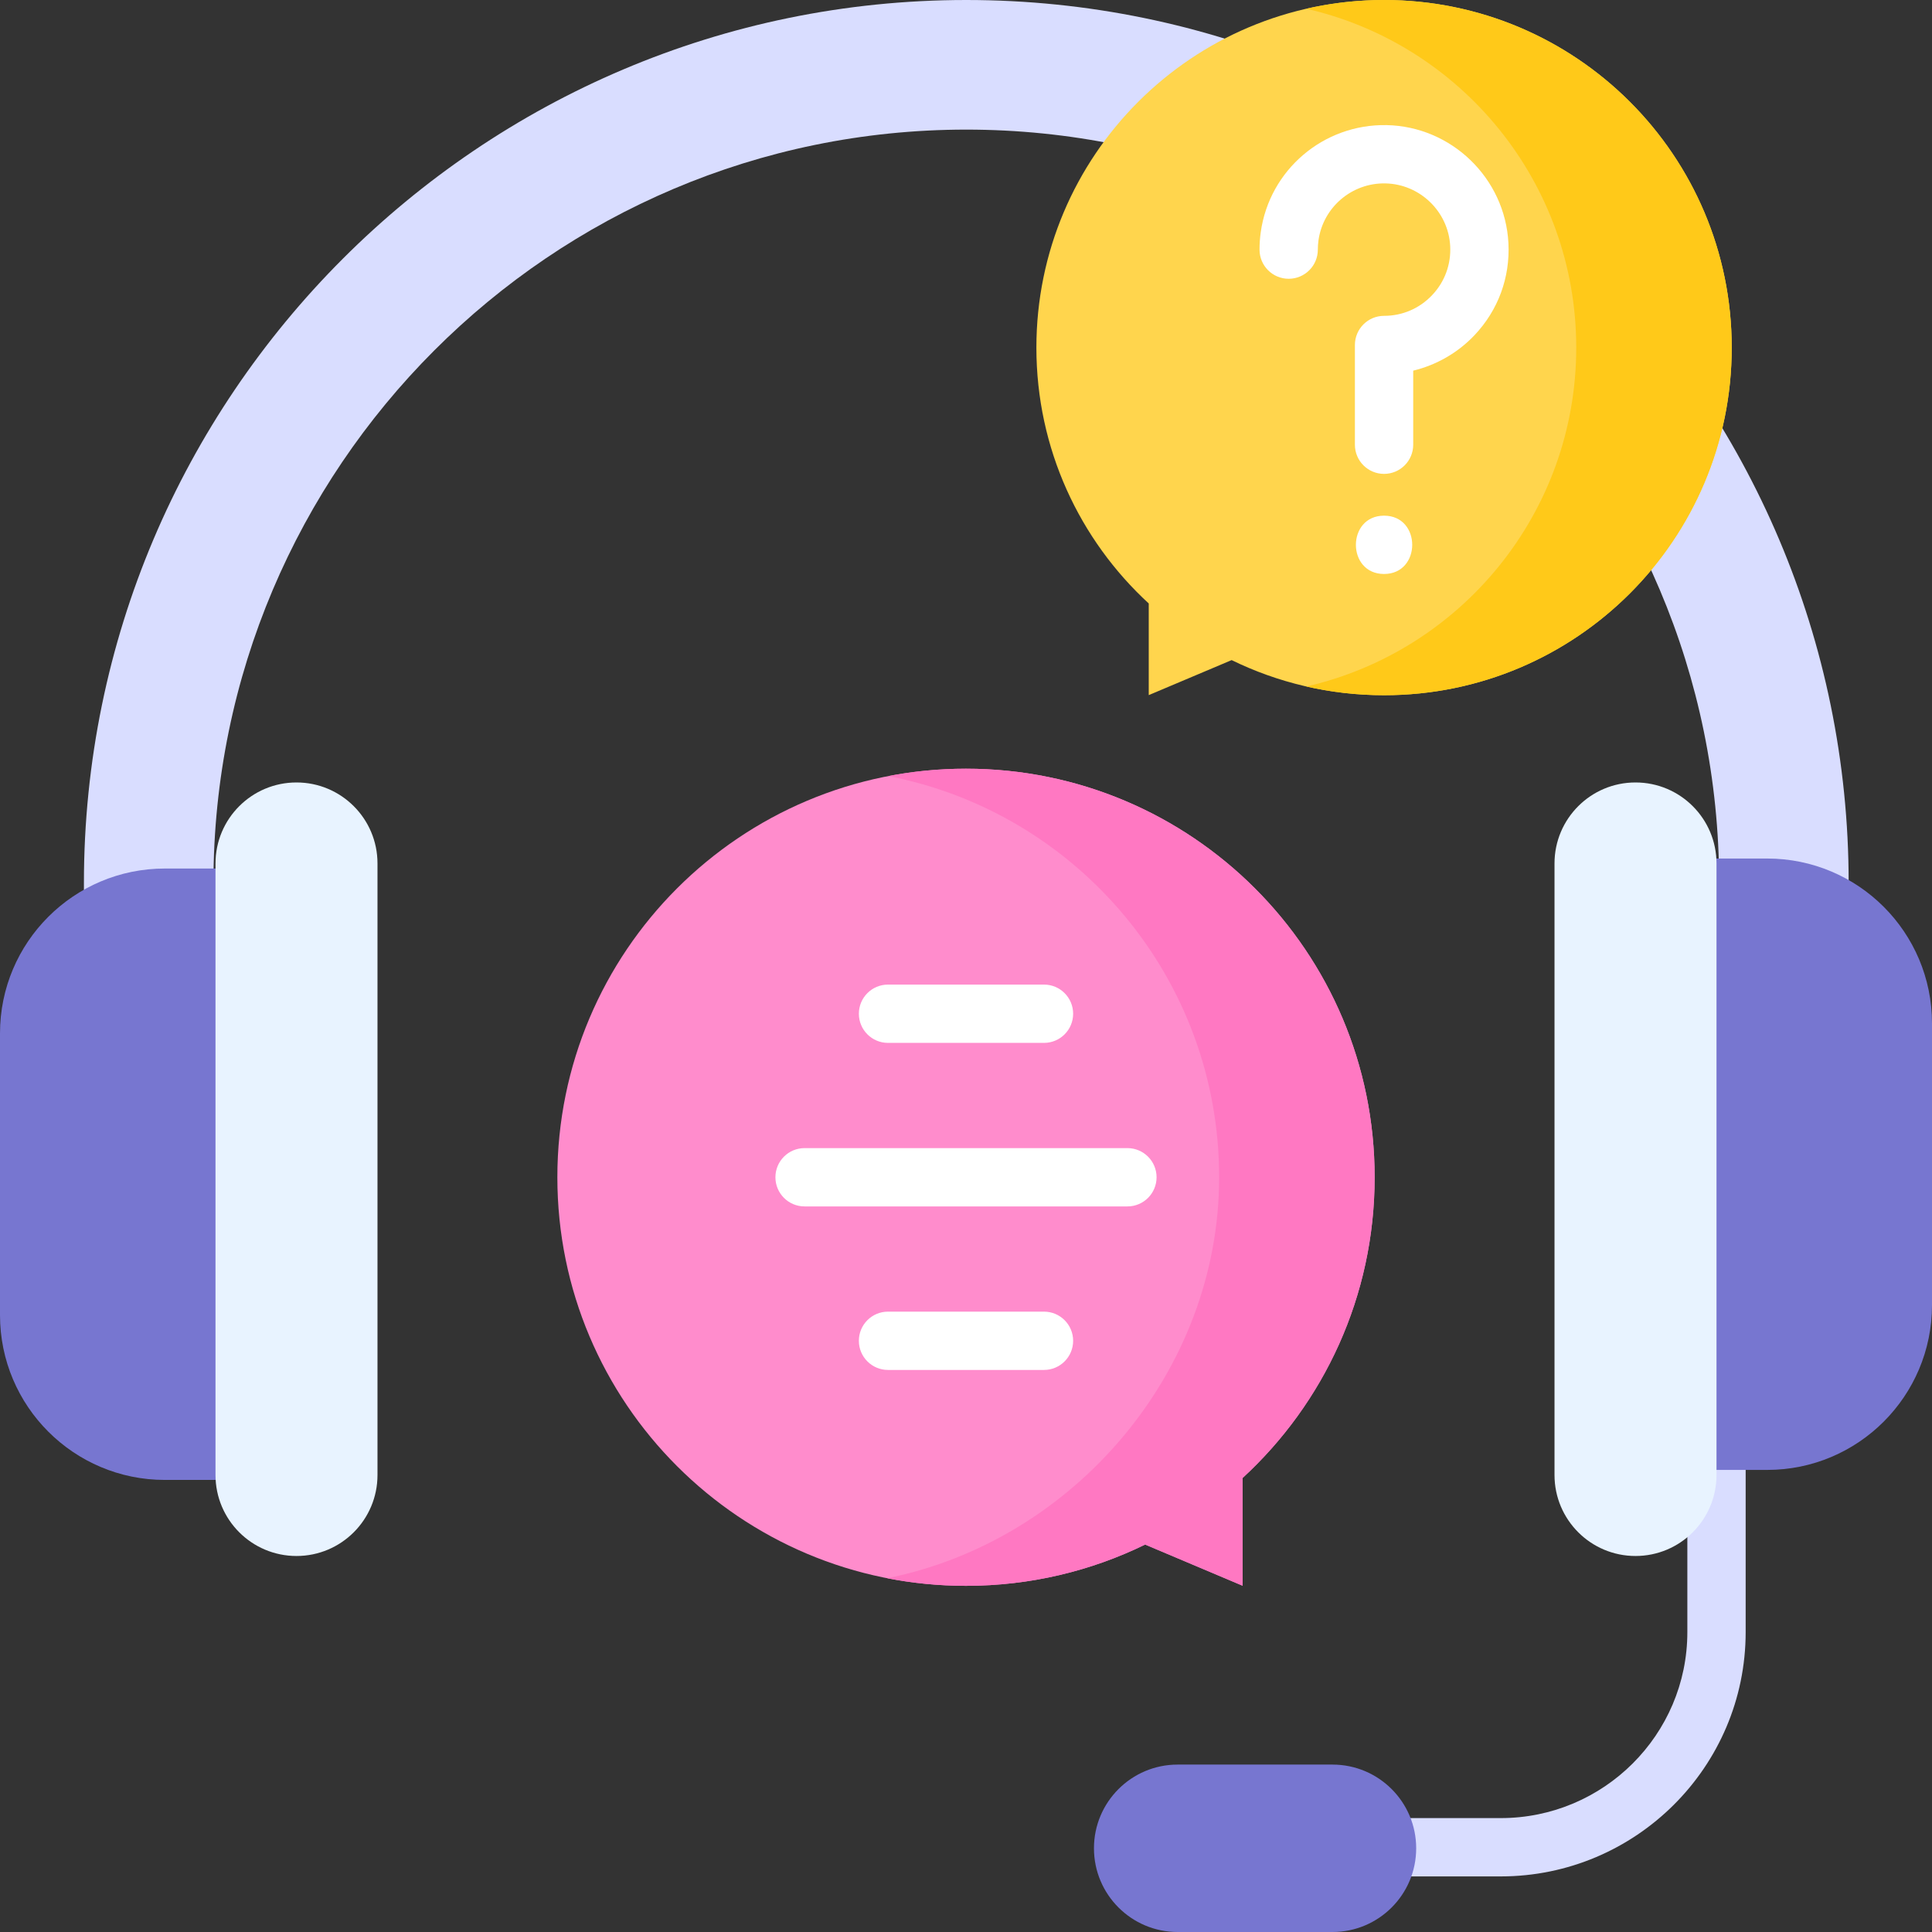
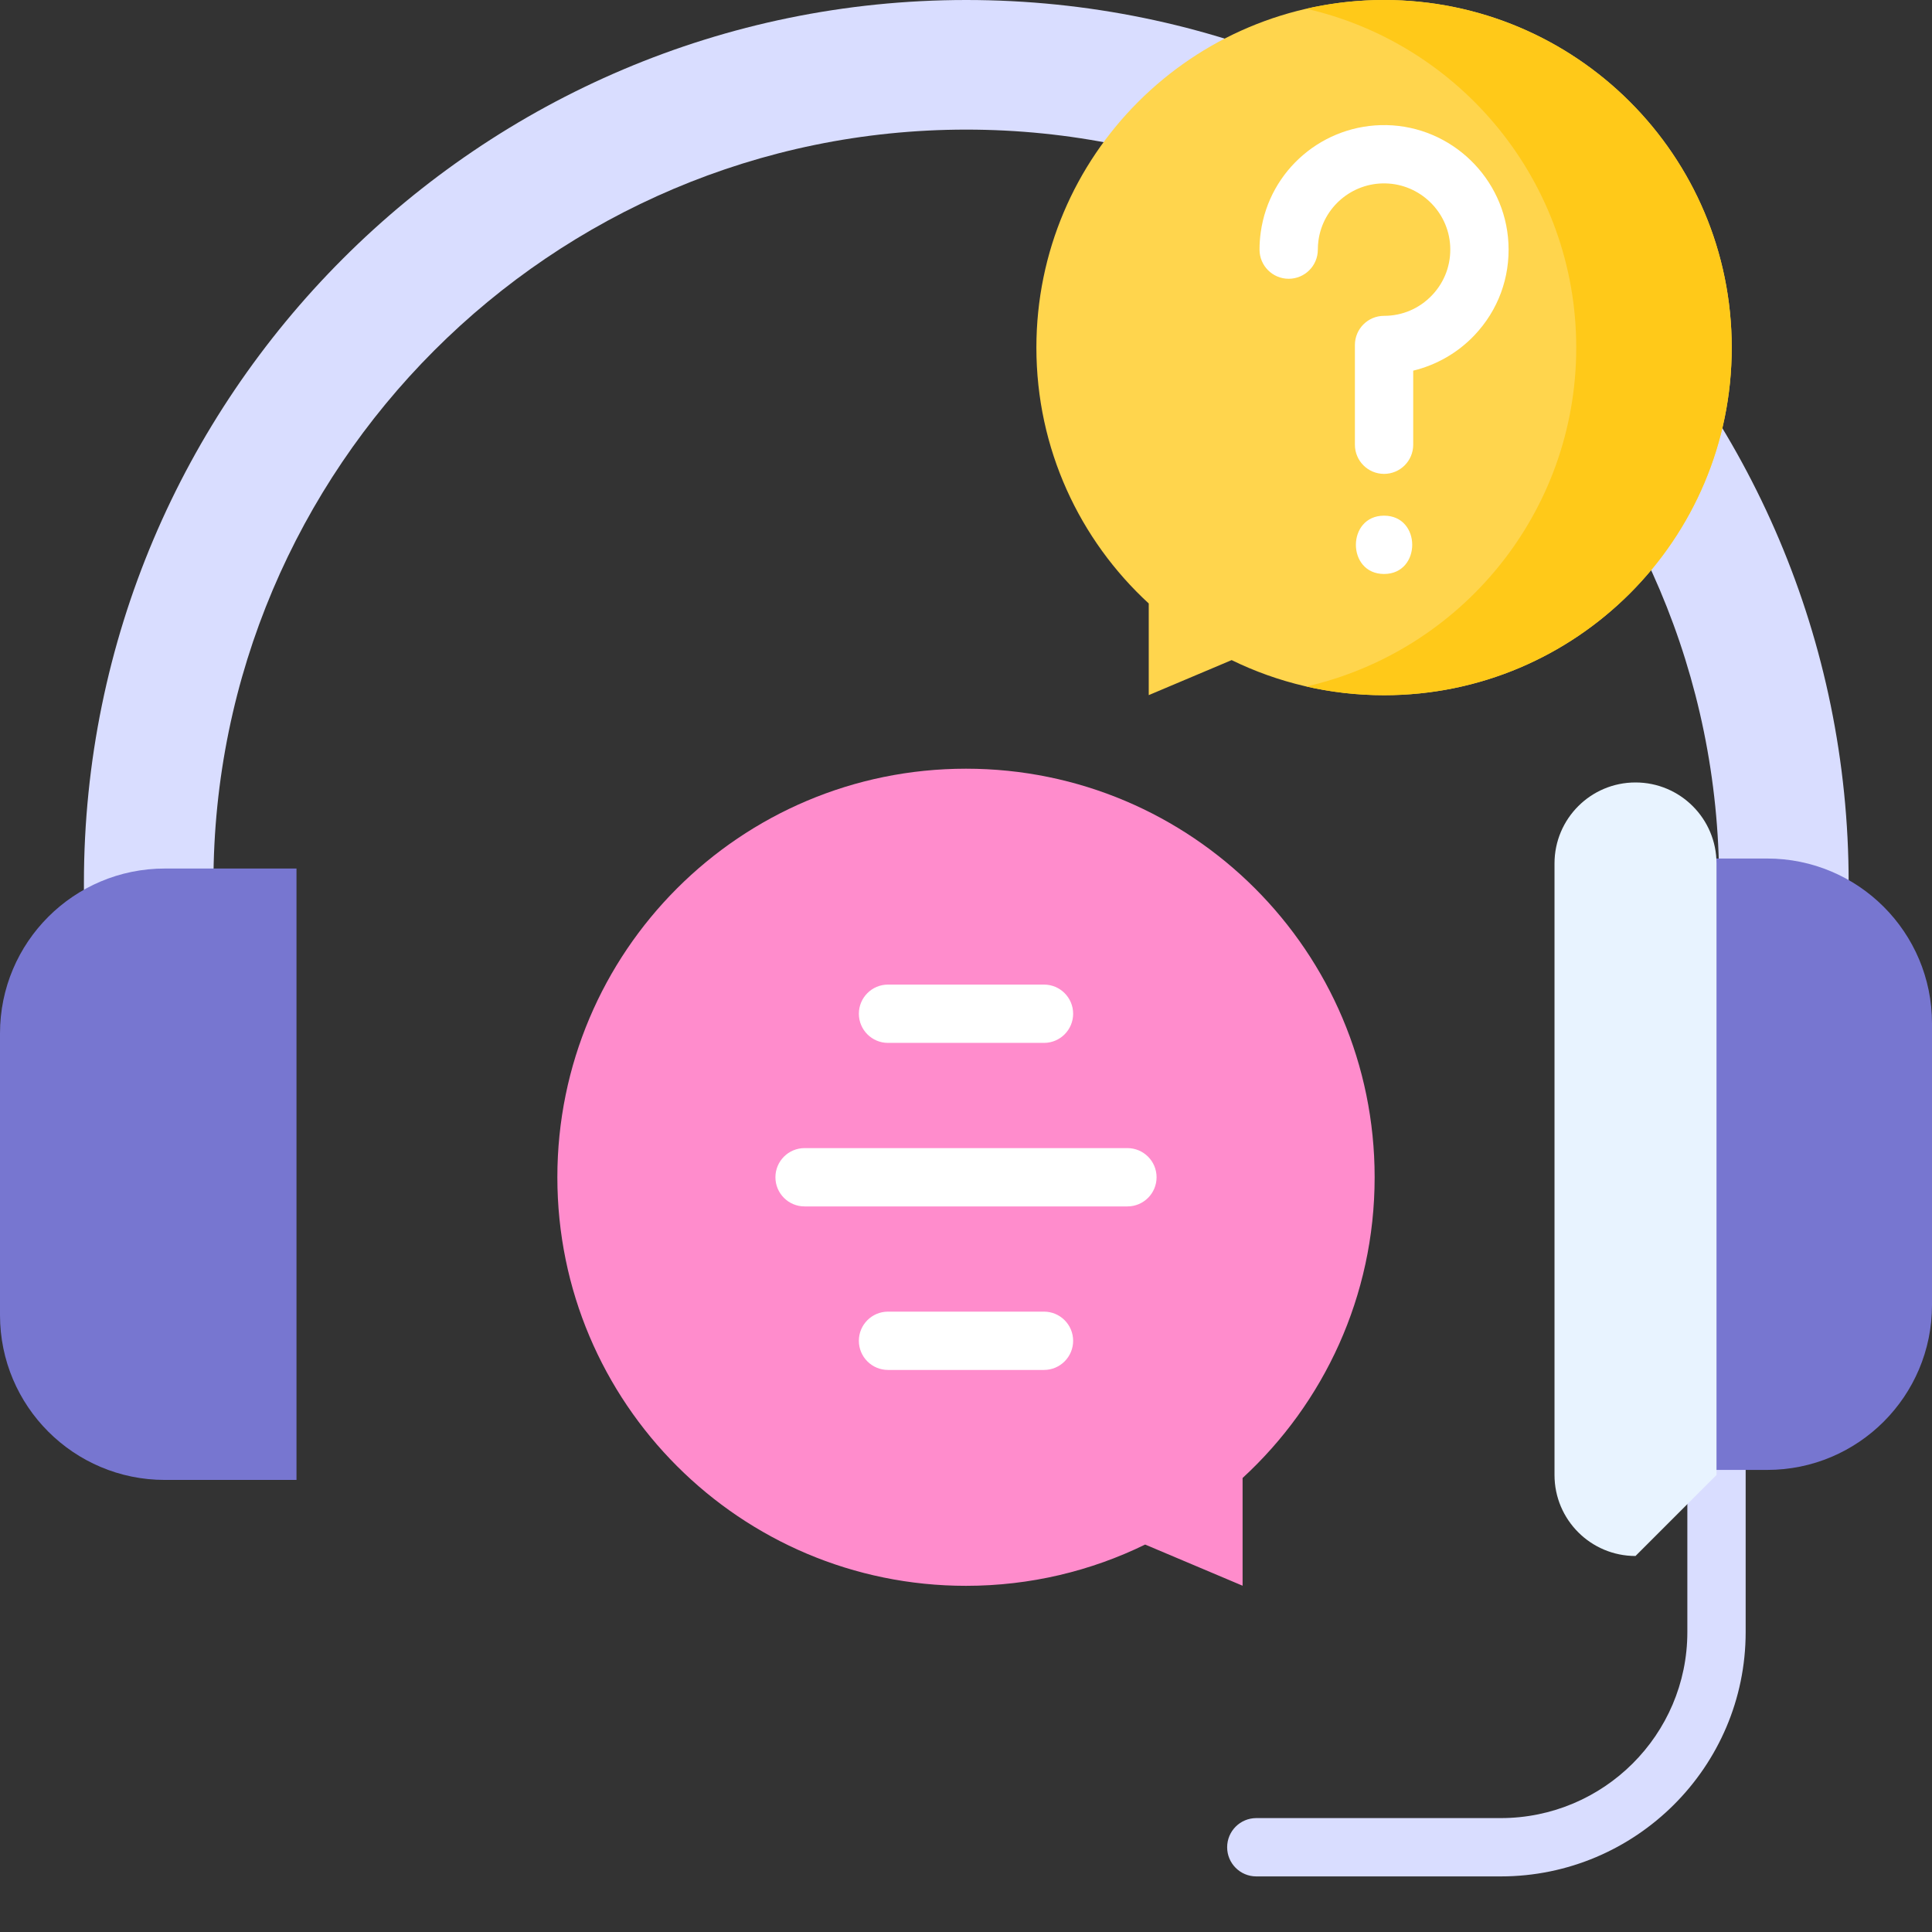
<svg xmlns="http://www.w3.org/2000/svg" id="Layer_1" enable-background="new 0 0 512 512" height="512" viewBox="0 0 512 512" width="512">
  <rect x="0" y="0" width="512" height="512" fill="#333333" stroke="none" />
  <g>
    <g>
      <g>
        <g>
          <path d="m454.891 316.203c-4.267 0-7.726 3.459-7.726 7.726v108.592c0 27.181-22.19 49.293-49.465 49.293h-64.766c-4.267 0-7.726 3.459-7.726 7.726s3.459 7.726 7.726 7.726h64.766c35.796 0 64.918-29.045 64.918-64.746v-108.59c0-4.268-3.46-7.727-7.727-7.727z" fill="#d9ddff" />
-           <path d="m312.095 512h41.025c12.252 0 22.184-9.932 22.184-22.184 0-12.252-9.932-22.184-22.184-22.184h-41.025c-12.252 0-22.184 9.932-22.184 22.184 0 12.252 9.932 22.184 22.184 22.184z" fill="#7776d0" />
        </g>
      </g>
      <g>
        <path d="m489.912 378.527h-34.323v-144.526c0-110.089-89.501-199.653-199.512-199.653s-199.513 89.564-199.513 199.653v144.526h-34.324v-144.526c0-129.028 104.899-234.001 233.836-234.001 128.938 0 233.836 104.973 233.836 234.001z" fill="#d9ddff" />
        <g>
          <g>
            <g>
              <g>
                <path d="m78.574 230.17h-34.891c-24.125 0-43.683 19.558-43.683 43.683v74.66c0 24.125 19.558 43.683 43.683 43.683h34.891z" fill="#7776d0" />
              </g>
            </g>
-             <path d="m78.574 207.36c11.855 0 21.465 9.61 21.465 21.465v162.064c0 11.855-9.61 21.465-21.465 21.465-11.855 0-21.465-9.61-21.465-21.465v-162.064c0-11.854 9.61-21.465 21.465-21.465z" fill="#e8f3ff" />
          </g>
          <g>
            <g>
              <g>
                <path d="m433.426 389.544h34.891c24.125 0 43.683-19.558 43.683-43.683v-74.66c0-24.125-19.558-43.683-43.683-43.683h-34.891z" fill="#7776d0" />
              </g>
            </g>
-             <path d="m433.426 412.354c-11.855 0-21.465-9.61-21.465-21.465v-162.064c0-11.855 9.61-21.465 21.465-21.465 11.855 0 21.465 9.61 21.465 21.465v162.064c0 11.855-9.61 21.465-21.465 21.465z" fill="#e8f3ff" />
+             <path d="m433.426 412.354c-11.855 0-21.465-9.61-21.465-21.465v-162.064c0-11.855 9.61-21.465 21.465-21.465 11.855 0 21.465 9.61 21.465 21.465v162.064z" fill="#e8f3ff" />
          </g>
        </g>
      </g>
    </g>
    <g>
      <g>
        <path d="m256 203.713c59.809 0 108.294 48.476 108.294 108.274 0 31.53-13.484 59.908-34.996 79.697v28.548l-25.822-10.909c-14.336 7.003-30.445 10.938-47.475 10.938-59.809 0-108.294-48.476-108.294-108.274-.001-59.798 48.484-108.274 108.293-108.274z" fill="#ff8ccc" />
      </g>
-       <path d="m256 203.713c-7.045 0-13.933.673-20.604 1.958 49.955 9.62 87.69 53.562 87.69 106.317 0 51.665-38.735 96.404-87.988 106.259 6.763 1.322 13.751 2.016 20.902 2.016 17.03 0 33.139-3.935 47.475-10.938l25.822 10.909v-28.548c21.512-19.788 34.996-48.166 34.996-79.697.001-59.8-48.484-108.276-108.293-108.276z" fill="#ff78c2" />
      <g fill="#fff">
        <path d="m235.334 276.377h41.332c4.267 0 7.726-3.459 7.726-7.726s-3.459-7.726-7.726-7.726h-41.332c-4.267 0-7.726 3.459-7.726 7.726s3.459 7.726 7.726 7.726z" />
        <path d="m276.666 347.597h-41.332c-4.267 0-7.726 3.459-7.726 7.726s3.459 7.726 7.726 7.726h41.332c4.267 0 7.726-3.459 7.726-7.726s-3.459-7.726-7.726-7.726z" />
        <path d="m298.778 304.261h-85.556c-4.267 0-7.726 3.459-7.726 7.726s3.459 7.726 7.726 7.726h85.556c4.267 0 7.726-3.459 7.726-7.726.001-4.267-3.459-7.726-7.726-7.726z" />
      </g>
    </g>
    <g>
      <g>
        <path d="m366.79 0c-50.886 0-92.137 41.243-92.137 92.12 0 26.826 11.472 50.97 29.775 67.806v24.289l21.97-9.281c12.197 5.958 25.903 9.306 40.392 9.306 50.886 0 92.137-41.244 92.137-92.12 0-50.877-41.251-92.12-92.137-92.12z" fill="#ffd54d" />
      </g>
      <g>
        <path d="m366.79 0c-7.083 0-13.979.8-20.604 2.312 40.966 9.356 71.533 46.013 71.533 89.807 0 43.793-30.564 80.448-71.528 89.806 6.623 1.513 13.517 2.314 20.599 2.314 50.885 0 92.137-41.244 92.137-92.12s-41.251-92.119-92.137-92.119z" fill="#ffc919" />
      </g>
      <g fill="#fff">
        <path d="m399.747 64.407c-.891-17.177-15.07-30.904-32.28-31.251-16.739-.32-31.055 11.874-33.361 28.401-.211 1.512-.318 3.058-.318 4.595 0 4.267 3.459 7.726 7.726 7.726s7.726-3.459 7.726-7.726c0-.824.057-1.651.17-2.458 1.225-8.781 8.876-15.282 17.745-15.089 9.148.185 16.686 7.477 17.159 16.602.253 4.872-1.451 9.496-4.799 13.022-3.35 3.529-7.87 5.472-12.726 5.472-4.267 0-7.726 3.459-7.726 7.726v26.431c0 4.267 3.459 7.726 7.726 7.726s7.726-3.459 7.726-7.726v-19.63c6.136-1.488 11.805-4.722 16.206-9.358 6.296-6.63 9.501-15.318 9.026-24.463z" />
        <path d="m366.79 136.658c-9.943 0-9.96 15.453 0 15.453 9.943 0 9.96-15.453 0-15.453z" />
      </g>
    </g>
  </g>
</svg>